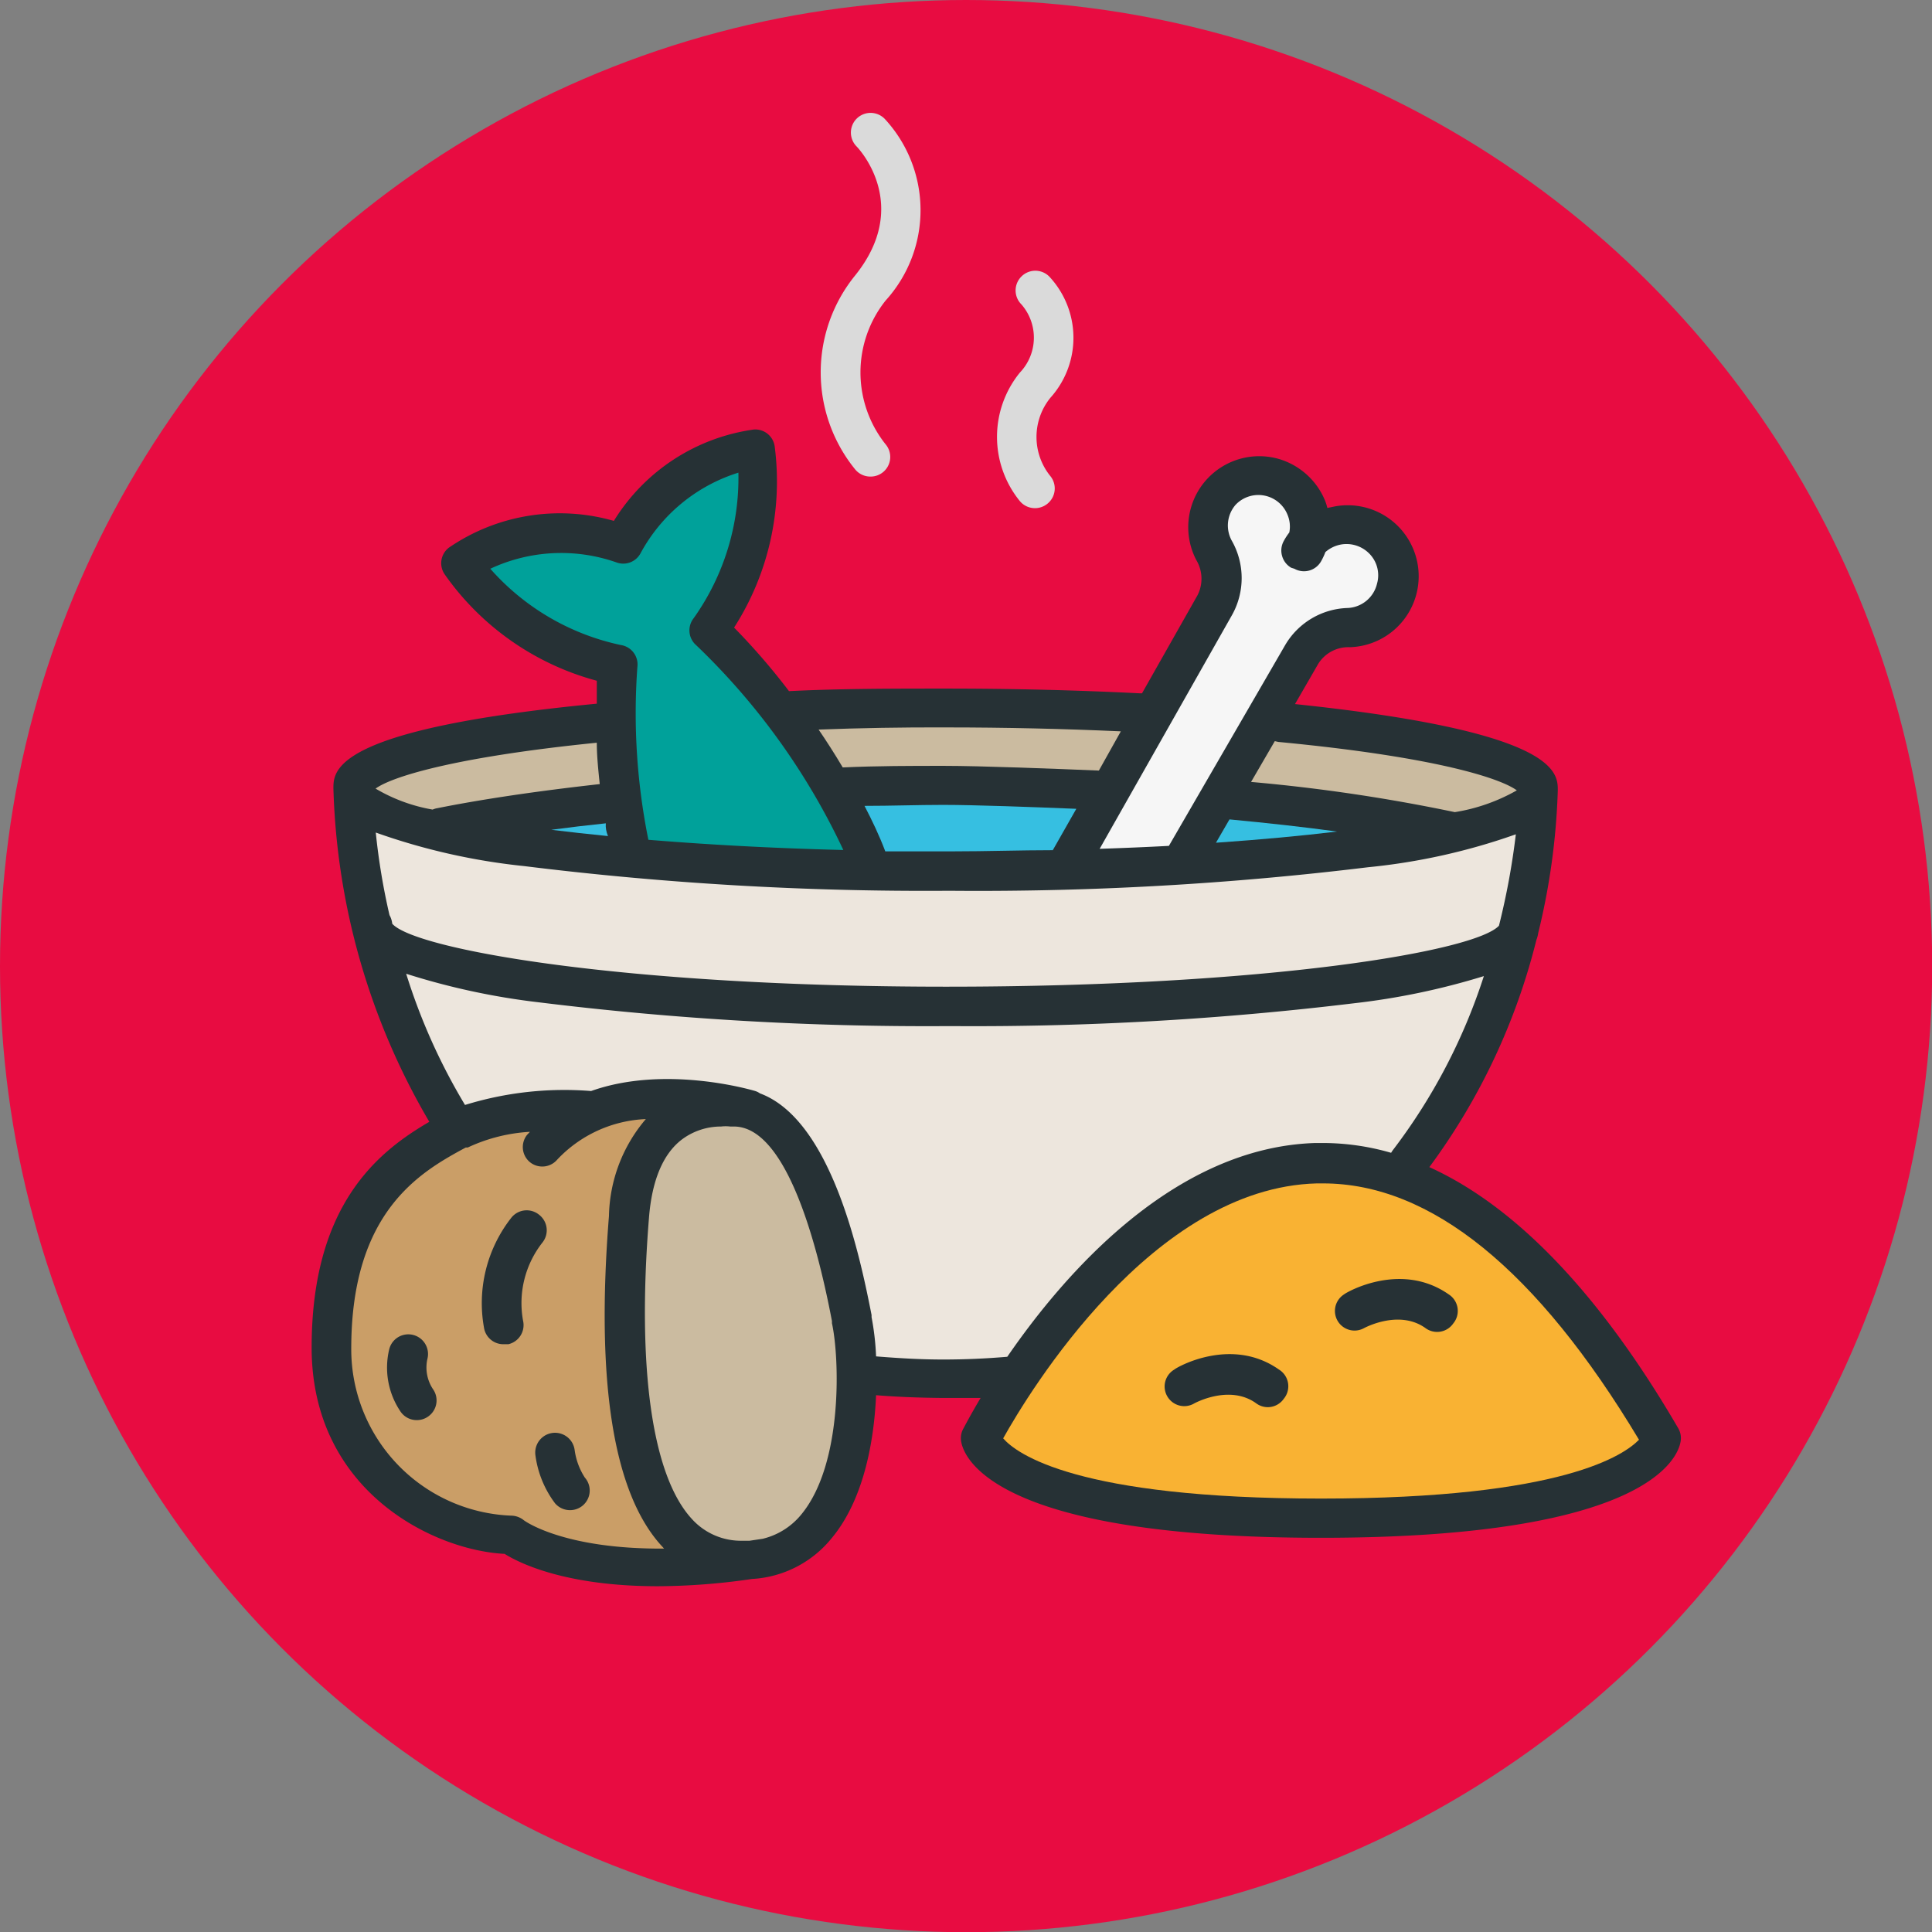
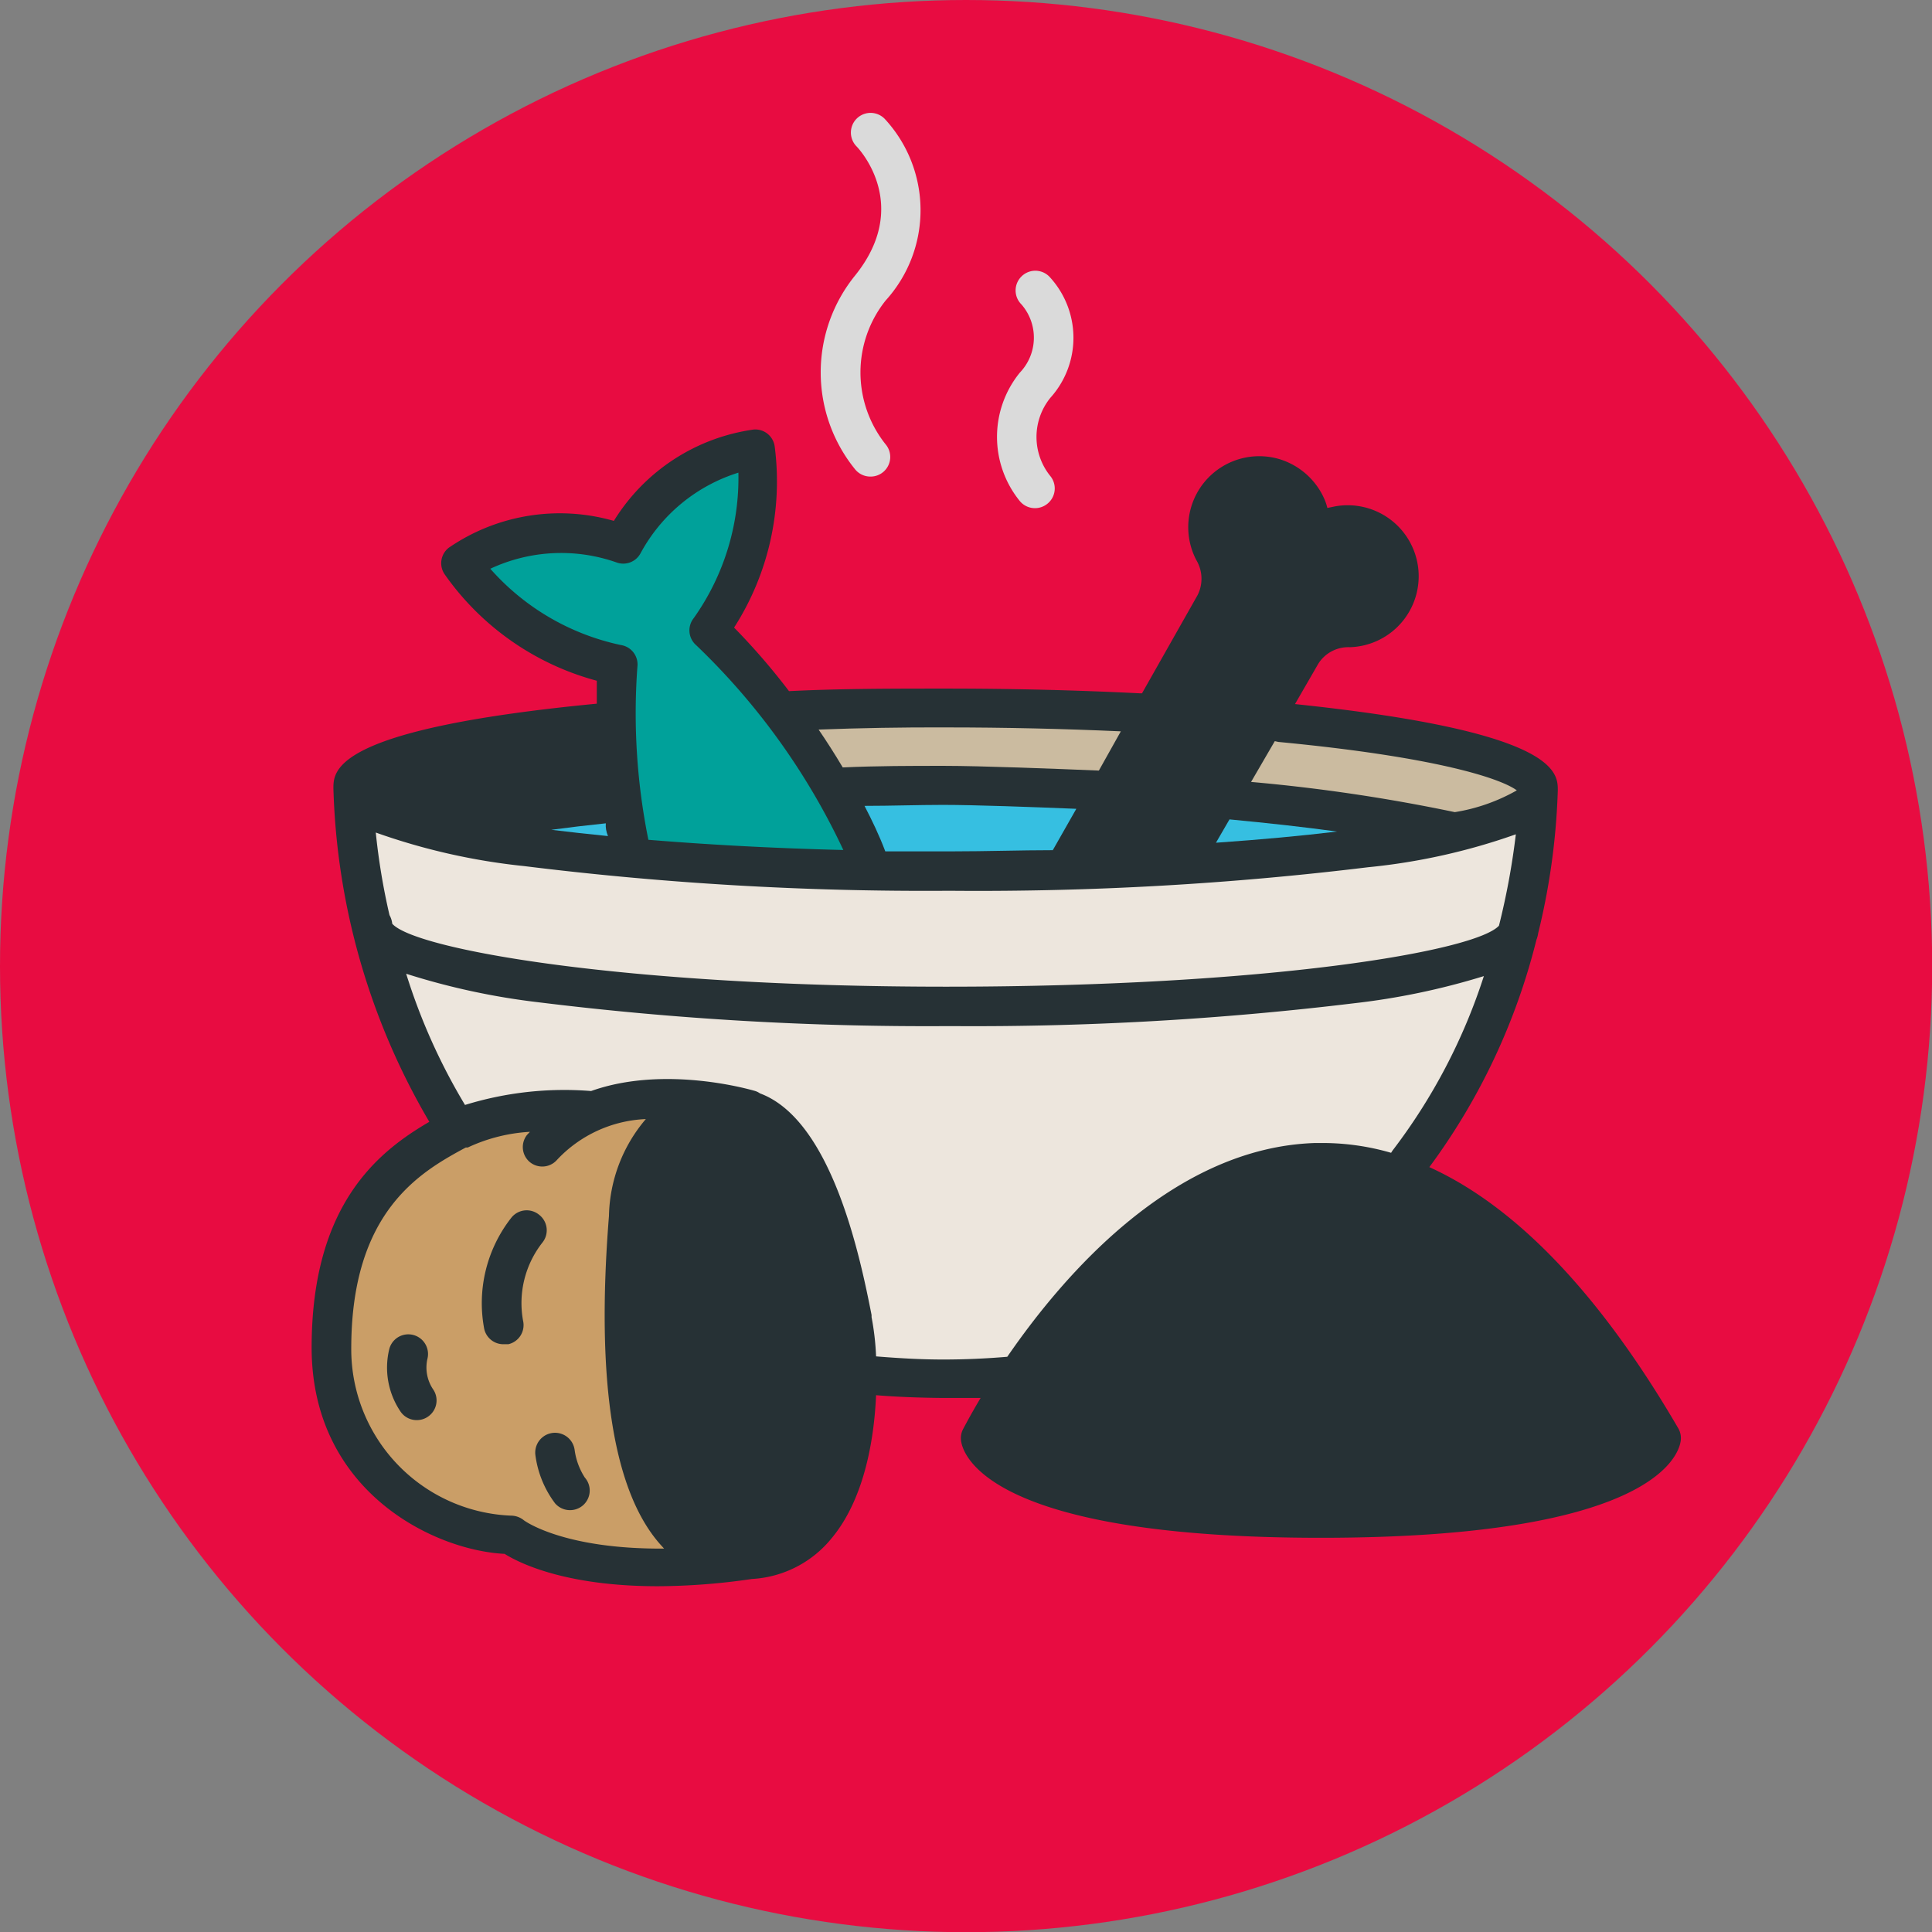
<svg xmlns="http://www.w3.org/2000/svg" viewBox="0 0 98.51 98.51">
  <rect x="0" y="0" width="98.51" height="98.51" fill="#808080" stroke="none" />
  <defs>
    <style>.cls-1{fill:#e80c41;}.cls-2{fill:#263135;}.cls-3{fill:#ede6dd;}.cls-4{fill:#36bfe1;}.cls-5{fill:#cbbba0;}.cls-6{fill:#f6f6f6;}.cls-7{fill:#00a19a;}.cls-8{fill:#ca9e67;}.cls-9{fill:#f9b233;}.cls-10{fill:#dadada;}</style>
  </defs>
  <title>fr</title>
  <g id="Layer_2" data-name="Layer 2">
    <g id="ICON_KEY" data-name="ICON KEY">
      <circle class="cls-1" cx="49.26" cy="49.26" r="49.26" />
      <path class="cls-2" d="M85.58,72.84c-4-6.87-8.29-11.33-12.7-13.33a32.75,32.75,0,0,0,5.46-11.59,1.43,1.43,0,0,0,.09-.34,34.89,34.89,0,0,0,1-7.28h0c0-.92,0-3-13.4-4.4l1.19-2.06A1.81,1.81,0,0,1,68.83,33a3.62,3.62,0,1,0-.76-7.18l-.39.08a2.78,2.78,0,0,0-.12-.38,3.67,3.67,0,0,0-2.36-2.12A3.62,3.62,0,0,0,61,28.56a1.85,1.85,0,0,1,.06,1.79l-2.83,5-.13,0c-3.18-.16-6.5-.24-9.87-.24-2.7,0-5.37,0-8,.13A33.92,33.92,0,0,0,37.43,32a13.81,13.81,0,0,0,2.07-9.24,1,1,0,0,0-1.06-.86,10,10,0,0,0-7.14,4.66,10,10,0,0,0-8.42,1.37,1,1,0,0,0-.21,1.35,13.86,13.86,0,0,0,7.76,5.43c0,.32,0,.71,0,1.17C17,37.17,17,39.28,17,40.2h0a35.52,35.52,0,0,0,4.89,17c-2.57,1.5-6,4.18-6,11.51s6.23,10.34,9.84,10.52c.8.5,3.17,1.65,7.82,1.65a33.9,33.9,0,0,0,4.79-.37,5.63,5.63,0,0,0,4.09-2.11c1.56-1.89,2.13-4.76,2.24-7.26,1.11.09,2.25.13,3.4.14h.07c.63,0,1.25,0,1.86,0-.53.89-.84,1.49-.9,1.6a1,1,0,0,0-.09.63c.14.82,1.68,4.9,18.34,4.9s18.2-4.08,18.34-4.9A1,1,0,0,0,85.58,72.84Z" />
      <path class="cls-3" d="M19.86,46.66a33.84,33.84,0,0,1-.7-4.21,32.46,32.46,0,0,0,7.56,1.71,166,166,0,0,0,21.51,1.26h.33a164.12,164.12,0,0,0,21.19-1.2,31.85,31.85,0,0,0,7.54-1.68,37,37,0,0,1-.86,4.66c-1.19,1.3-11.73,3.11-28.19,3.11S21.16,48.41,20,47.1A1.14,1.14,0,0,0,19.86,46.66Z" />
      <path class="cls-4" d="M31,42.63c-1-.1-2-.21-2.89-.32.89-.12,1.82-.23,2.78-.33C30.87,42.19,30.91,42.41,31,42.63Z" />
      <path class="cls-4" d="M44.08,41.09c1.37,0,2.73-.05,4-.05,1.63,0,4.6.11,6.8.2l-1.2,2.11c-1.65,0-3.36.06-5.15.06h-.33l-3.06,0C44.83,42.59,44.46,41.82,44.08,41.09Z" />
      <path class="cls-4" d="M62.69,41.78c2,.19,3.81.39,5.48.62q-2.73.33-6.17.57Z" />
      <path class="cls-5" d="M65.18,37.83c8.1.77,11.35,1.87,12.16,2.47a9.4,9.4,0,0,1-3.16,1.11,88.61,88.61,0,0,0-10.39-1.54L65,37.79Z" />
-       <path class="cls-6" d="M62.83,31.34a3.86,3.86,0,0,0,0-3.73A1.61,1.61,0,0,1,63,25.74a1.6,1.6,0,0,1,2.65.51,1.55,1.55,0,0,1,.09.9,3.18,3.18,0,0,0-.28.43,1,1,0,0,0-.09.76,1,1,0,0,0,.47.61L66,29a1,1,0,0,0,1.36-.38,3.31,3.31,0,0,0,.22-.47,1.65,1.65,0,0,1,.82-.39,1.63,1.63,0,0,1,1.37.42,1.57,1.57,0,0,1,.44,1.59A1.61,1.61,0,0,1,68.73,31a3.83,3.83,0,0,0-3.2,1.89L59.6,43.13c-1.13.06-2.31.11-3.53.15Z" />
      <path class="cls-5" d="M48.25,37.09c3,0,6,.07,8.9.2l-1.12,2c-2.2-.09-6-.24-7.9-.24-1.68,0-3.42,0-5.16.08-.41-.69-.82-1.33-1.23-1.93C43.86,37.12,46.05,37.08,48.25,37.09Z" />
      <path class="cls-7" d="M25,29a8.52,8.52,0,0,1,6.47-.31,1,1,0,0,0,1.18-.46,8.57,8.57,0,0,1,5-4.13,12.35,12.35,0,0,1-2.28,7.42,1,1,0,0,0,.13,1.38A35,35,0,0,1,43,43.34c-3.69-.09-7-.28-9.94-.52A32.51,32.51,0,0,1,32.5,34a1,1,0,0,0-.84-1.11A12.27,12.27,0,0,1,25,29Z" />
-       <path class="cls-5" d="M30.43,37.87c0,.65.07,1.35.15,2.11-3.15.35-6,.77-8.29,1.23a.88.88,0,0,0-.23.07,8.58,8.58,0,0,1-2.91-1.07C19.92,39.64,23,38.62,30.43,37.87Z" />
      <path class="cls-8" d="M26.69,77.5a1.05,1.05,0,0,0-.64-.22,8.49,8.49,0,0,1-8.14-8.52c0-7,3.52-9,5.84-10.25l.1,0a8.59,8.59,0,0,1,3.17-.8l-.15.16A1,1,0,0,0,27,59.24a1,1,0,0,0,.65.24,1,1,0,0,0,.76-.35,6.58,6.58,0,0,1,4.52-2.07A7.84,7.84,0,0,0,31.05,62c-.68,8.5.23,14.17,2.71,16.85l.1.11C28.69,79,26.7,77.52,26.69,77.5Z" />
-       <path class="cls-5" d="M40.89,77.18a3.64,3.64,0,0,1-2,1.28l-.67.1-.36,0a3.37,3.37,0,0,1-2.6-1.13c-2-2.19-2.79-7.63-2.17-15.33.15-1.92.72-3.27,1.68-4a3.32,3.32,0,0,1,2-.66,1.89,1.89,0,0,1,.46,0h.19c2.54,0,4.14,5.4,5,9.92l0,.11C42.8,69.19,43,74.57,40.89,77.18Z" />
      <path class="cls-3" d="M48.09,69.32c-1.17,0-2.31-.07-3.42-.16a13.49,13.49,0,0,0-.23-2l0-.11c-.56-2.84-2-9.93-5.69-11.3a.9.9,0,0,0-.24-.12c-.24-.07-4.61-1.34-8.37,0a17.16,17.16,0,0,0-6.43.71,30.73,30.73,0,0,1-3-6.69,36,36,0,0,0,6.79,1.46,161.17,161.17,0,0,0,20.78,1.21h.32A161.08,161.08,0,0,0,69,51.16a36.23,36.23,0,0,0,6.66-1.39A29.57,29.57,0,0,1,71,58.67l-.07.11a12.57,12.57,0,0,0-3.48-.5h-.38c-7.2.22-12.78,6.64-15.71,10.9C50.3,69.27,49.22,69.32,48.09,69.32Z" />
-       <path class="cls-9" d="M67.36,76.41c-12.48,0-15.53-2.29-16.21-3.07,1.31-2.34,7.61-12.79,16-13h.31c5.49,0,10.91,4.4,16.11,13.07C82.84,74.16,79.75,76.41,67.36,76.41Z" />
      <path class="cls-2" d="M65.21,69.83c-2.43-1.71-5.22-.11-5.33,0a1,1,0,0,0-.36,1.37,1,1,0,0,0,1.37.36s1.8-1,3.17,0a1,1,0,0,0,.58.19,1,1,0,0,0,.82-.43A1,1,0,0,0,65.21,69.83Z" />
      <path class="cls-2" d="M73.87,66c-2.44-1.71-5.22-.11-5.34,0a1,1,0,0,0,1,1.73s1.8-1,3.17,0a1,1,0,0,0,1.4-.25A1,1,0,0,0,73.87,66Z" />
      <path class="cls-10" d="M43.6,23.93a1,1,0,0,0,.77.37,1,1,0,0,0,.79-1.64,5.88,5.88,0,0,1,0-7.34,6.85,6.85,0,0,0-.05-9.26,1,1,0,1,0-1.44,1.4c.12.12,2.83,3-.08,6.6A7.84,7.84,0,0,0,43.6,23.93Z" />
      <path class="cls-10" d="M52,25.55a1,1,0,0,0,.77.36,1,1,0,0,0,.63-.22,1,1,0,0,0,.16-1.41,3.17,3.17,0,0,1,0-4,4.57,4.57,0,0,0-.06-6.18,1,1,0,0,0-1.42,0,1,1,0,0,0,0,1.42A2.58,2.58,0,0,1,52,19,5.19,5.19,0,0,0,52,25.55Z" />
      <path class="cls-2" d="M27.49,61.94a1,1,0,0,0-1.41.14,7.05,7.05,0,0,0-1.39,5.68,1,1,0,0,0,1,.78l.23,0a1,1,0,0,0,.75-1.2,5,5,0,0,1,1-4A1,1,0,0,0,27.49,61.94Z" />
      <path class="cls-2" d="M21.79,69.3a1,1,0,1,0-1.94-.52A4,4,0,0,0,20.44,72a1,1,0,0,0,.81.41,1,1,0,0,0,.59-.19,1,1,0,0,0,.23-1.4A2,2,0,0,1,21.79,69.3Z" />
      <path class="cls-2" d="M29.3,73.93a1,1,0,0,0-2,.27,5.21,5.21,0,0,0,1,2.45,1,1,0,0,0,.76.35,1,1,0,0,0,.76-1.66A3.44,3.44,0,0,1,29.3,73.93Z" />
    </g>
  </g>
</svg>